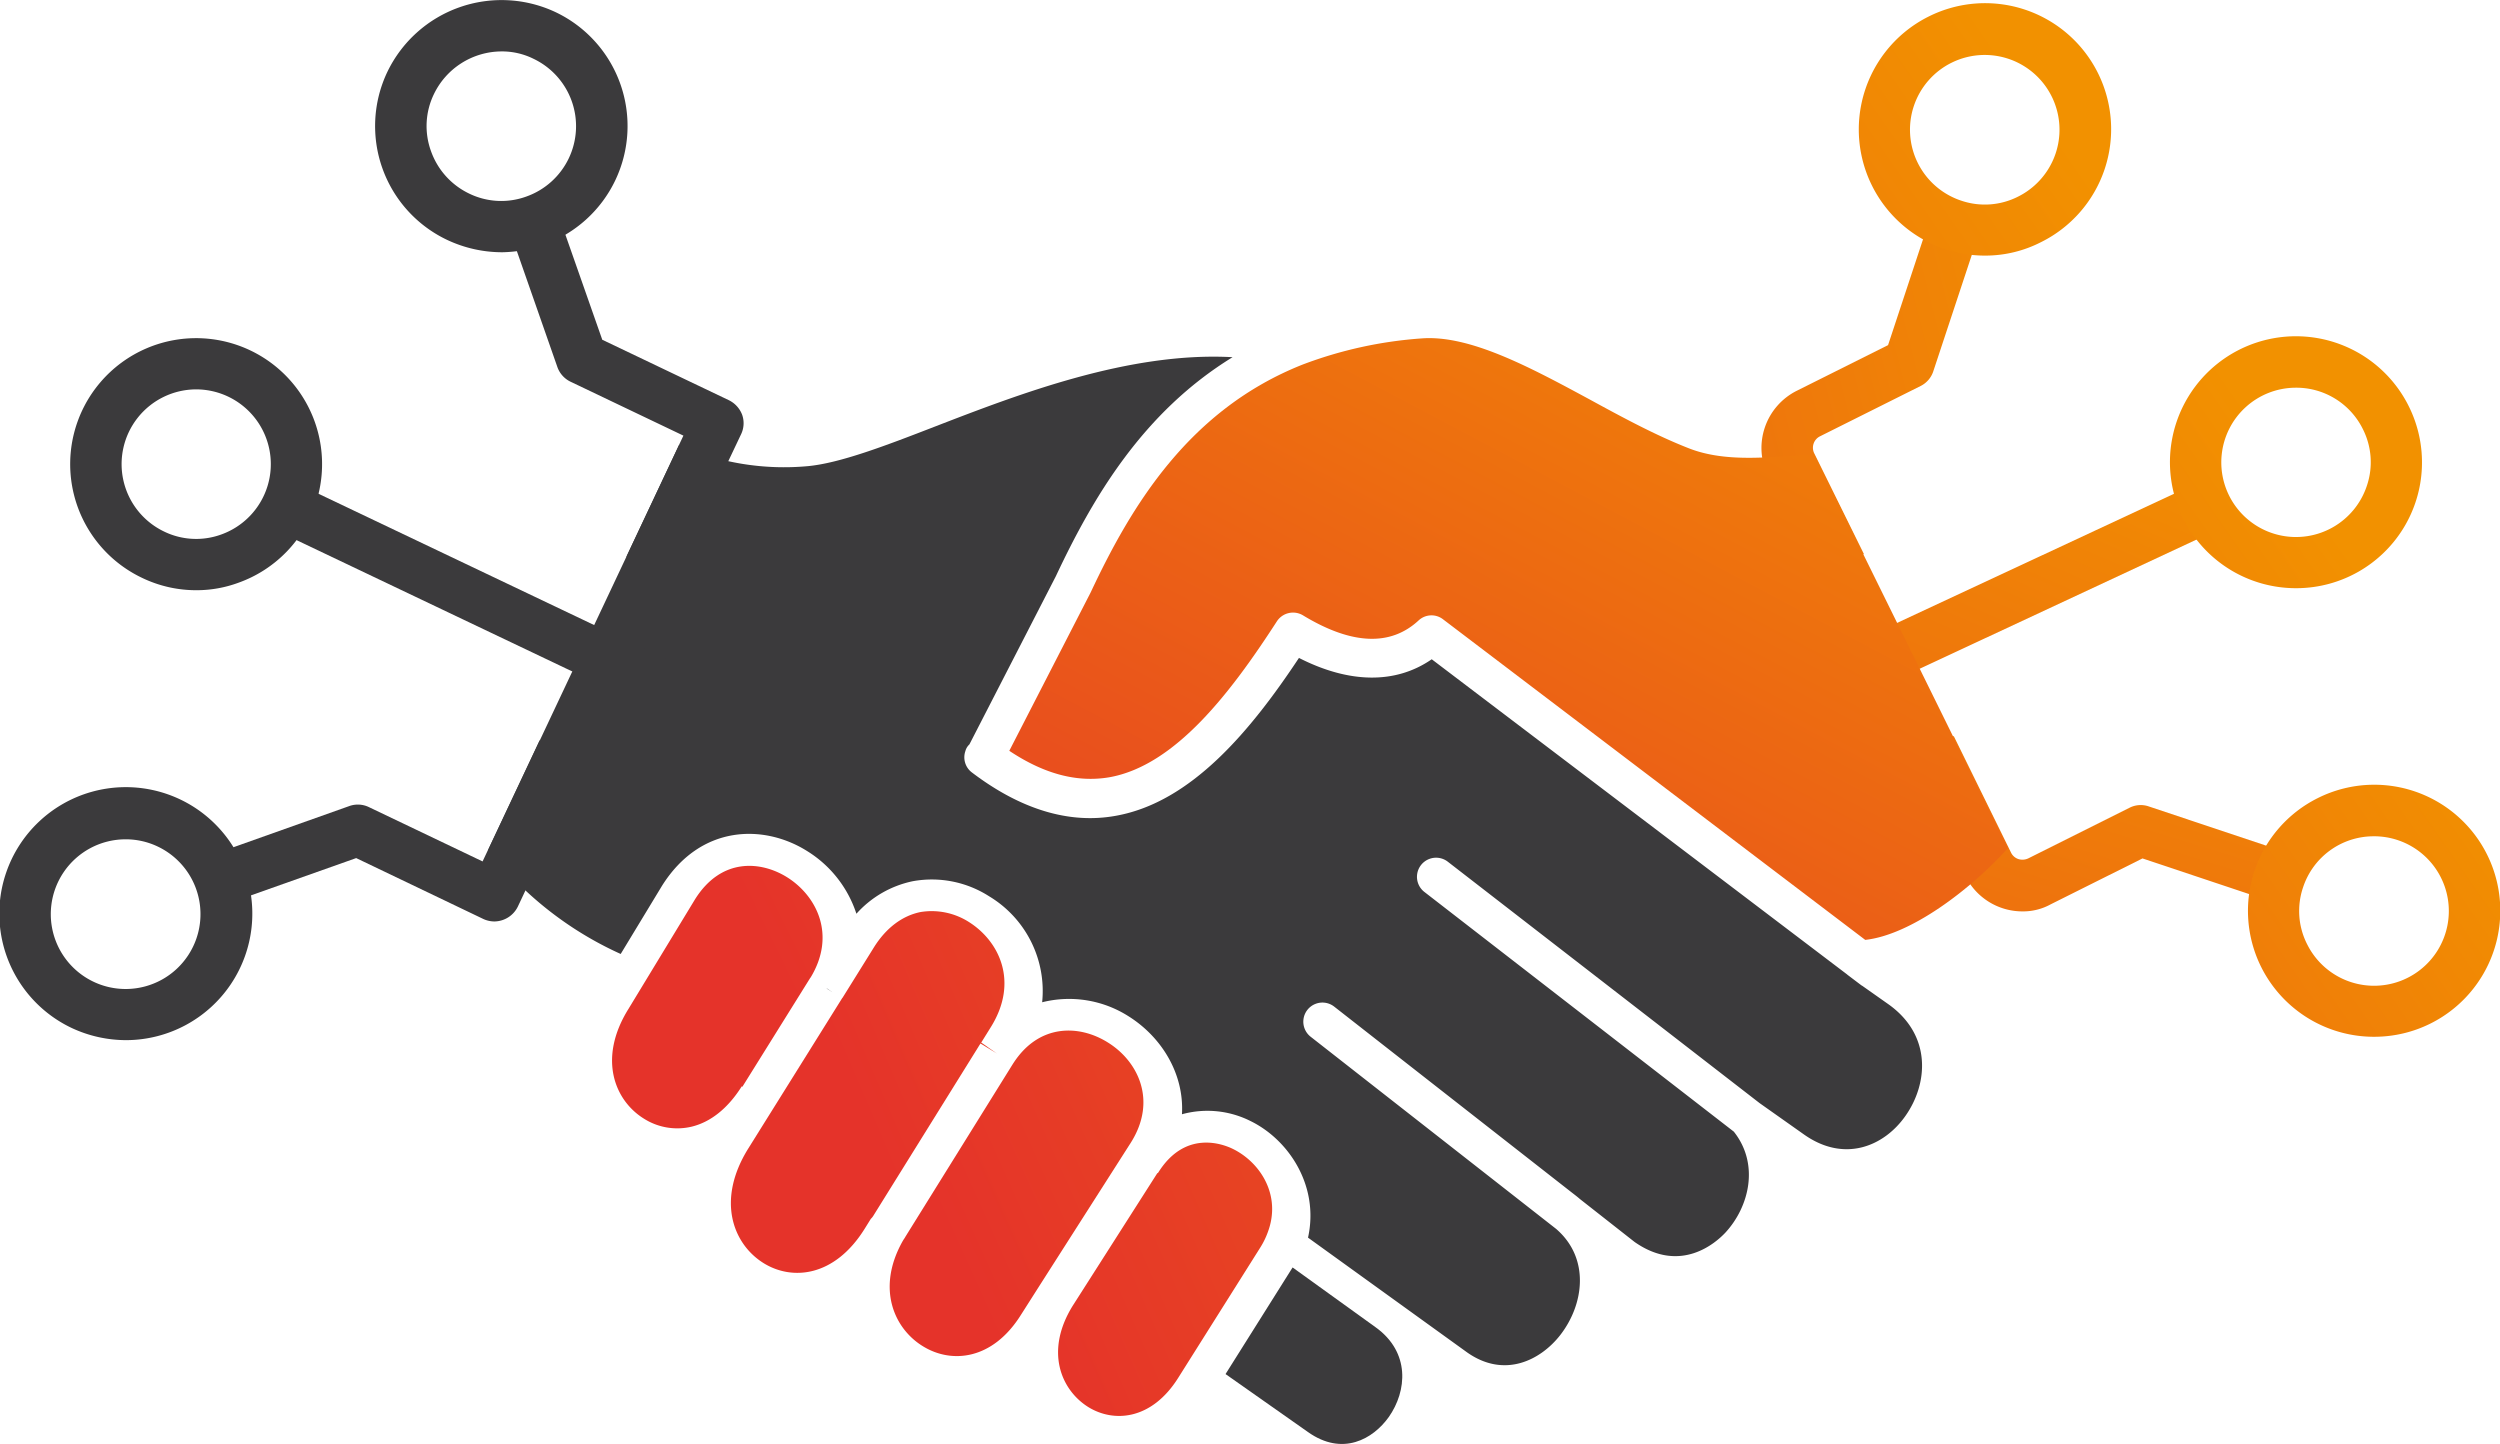
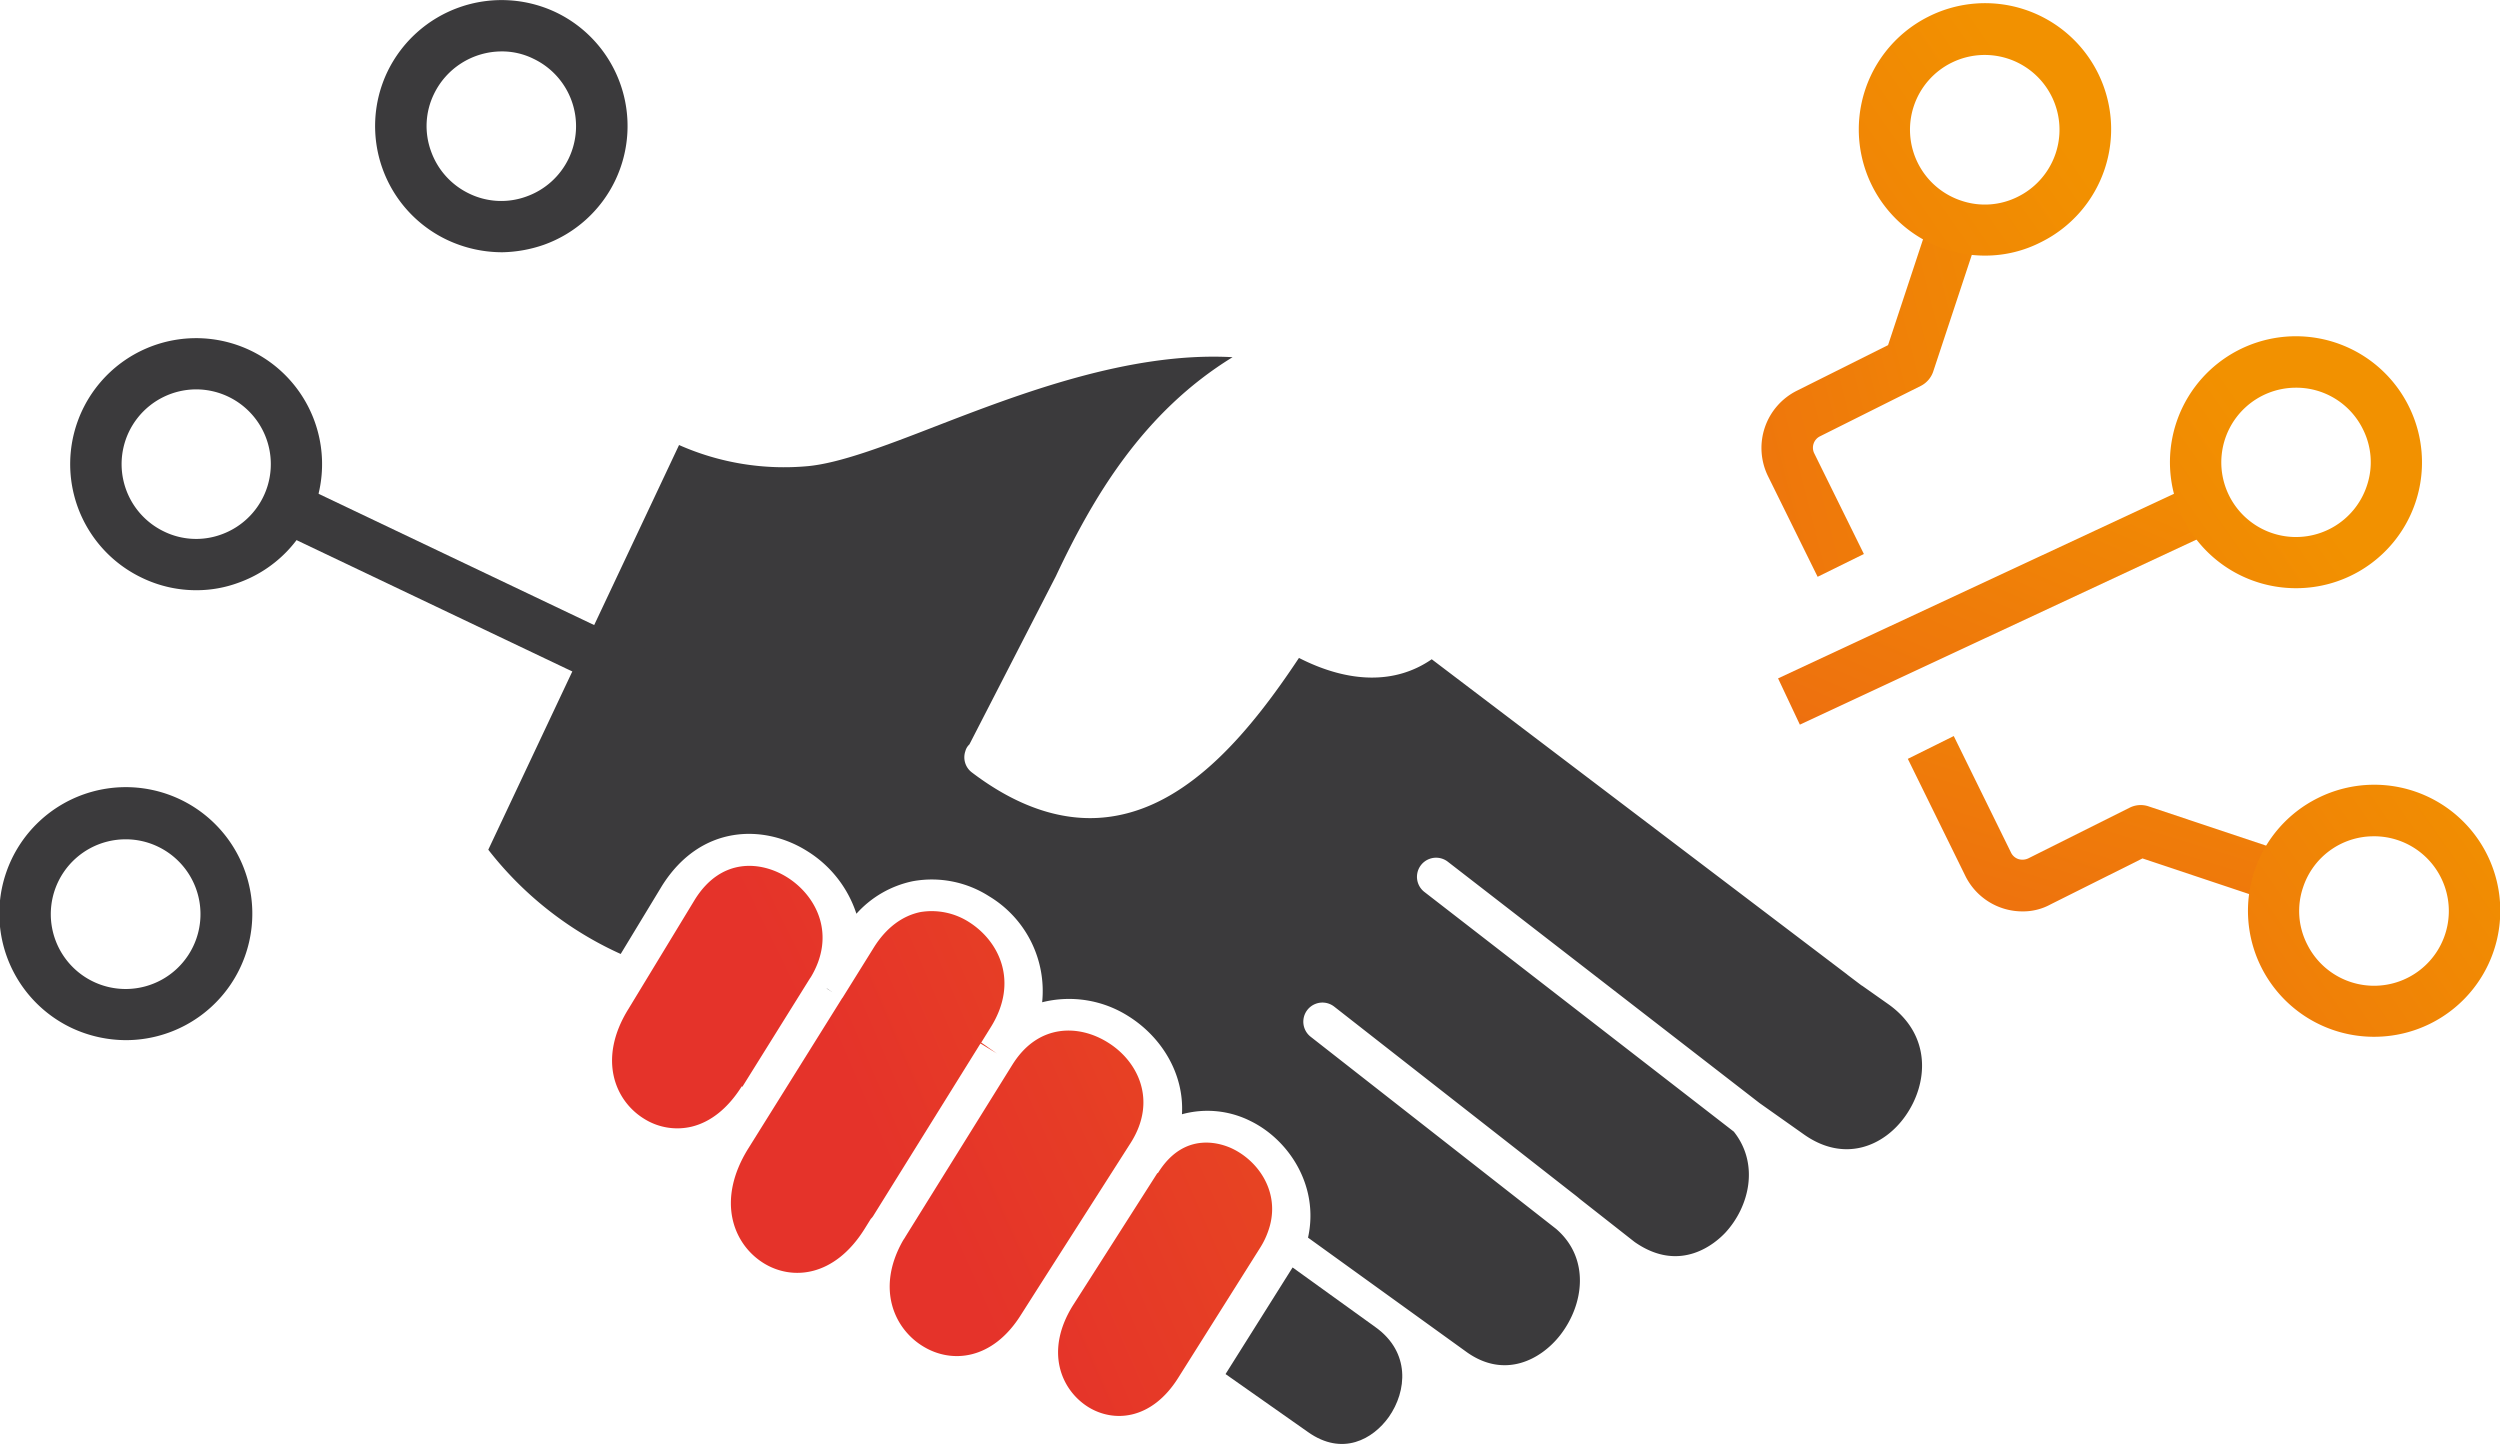
<svg xmlns="http://www.w3.org/2000/svg" xmlns:xlink="http://www.w3.org/1999/xlink" width="579.615" height="334.777" viewBox="0 0 579.615 334.777">
  <defs>
    <linearGradient id="linear-gradient" x1="-0.07" y1="0.807" x2="5.827" y2="-2.402" gradientUnits="objectBoundingBox">
      <stop offset="0" stop-color="#e5332a" />
      <stop offset="1" stop-color="#f29100" />
    </linearGradient>
    <linearGradient id="linear-gradient-2" x1="0.252" y1="0.626" x2="5.228" y2="-2.068" xlink:href="#linear-gradient" />
    <linearGradient id="linear-gradient-3" x1="0.468" y1="0.517" x2="5.083" y2="-1.907" xlink:href="#linear-gradient" />
    <linearGradient id="linear-gradient-4" x1="0.724" y1="0.367" x2="6.72" y2="-2.974" xlink:href="#linear-gradient" />
    <linearGradient id="linear-gradient-5" x1="-1.778" y1="3.384" x2="1.1" y2="-0.259" xlink:href="#linear-gradient" />
    <linearGradient id="linear-gradient-6" x1="-4.526" y1="3.995" x2="0.481" y2="0.513" xlink:href="#linear-gradient" />
    <linearGradient id="linear-gradient-7" x1="-2.039" y1="4.323" x2="1.287" y2="-0.679" xlink:href="#linear-gradient" />
    <linearGradient id="linear-gradient-8" x1="-3.901" y1="3.561" x2="1.106" y2="0.079" xlink:href="#linear-gradient" />
    <linearGradient id="linear-gradient-9" x1="-4.132" y1="2.467" x2="1.673" y2="0.027" xlink:href="#linear-gradient" />
    <linearGradient id="linear-gradient-10" x1="-4.315" y1="3.842" x2="0.695" y2="0.365" xlink:href="#linear-gradient" />
    <linearGradient id="linear-gradient-11" x1="-0.121" y1="1.333" x2="1.142" y2="-0.125" xlink:href="#linear-gradient" />
  </defs>
  <g id="Cornell_Service_Icons_-24" data-name="Cornell Service Icons_-24" transform="translate(0.038 0.038)">
    <g id="Group_5567" data-name="Group 5567" transform="translate(113.168 82.656)">
      <g id="Group_5566" data-name="Group 5566">
        <g id="Group_5565" data-name="Group 5565">
          <path id="Path_29309" data-name="Path 29309" d="M249.138,122.556c-11.815,4.586-22.076,8.473-29.46,9.172a60.071,60.071,0,0,1-29.849-4.9L145.6,220.653a81.262,81.262,0,0,0,30.7,24.174l9.561-15.779c9.017-14.38,23.786-14.3,33.658-8.084A26.894,26.894,0,0,1,230.949,235.5a24.145,24.145,0,0,1,13.059-7.54,24.626,24.626,0,0,1,17.723,3.5,25.619,25.619,0,0,1,12.282,24.563,25.636,25.636,0,0,1,20.055,3.265c7.54,4.742,12.9,13.214,12.359,22.7a22.232,22.232,0,0,1,15.857,1.555c8.939,4.353,16.013,15.08,13.37,27.05L372.5,337.172c8.784,6.219,17.179,1.71,21.609-3.964,5.519-7.074,7-17.8-.933-24.641l-56.9-44.54a4.431,4.431,0,0,1,5.441-7l55.034,43.063h0c.7.544,1.321,1.011,1.943,1.555l12.67,9.95c10.649,7.462,18.811.233,21.065-2.176,5.519-5.985,7.929-15.857,1.943-23.4l-71.746-55.578a4.431,4.431,0,0,1,5.441-7l72.29,55.967,10.338,7.307c9.406,6.607,18.578,2.643,23.475-4.353,5.208-7.384,6.219-18.656-3.964-25.884l-6.063-4.275c-.078,0-.078-.078-.155-.078l-3.187-2.41a.076.076,0,0,1-.078-.078L364.336,176.5c-8.317,5.752-19.044,5.674-30.782-.311-11.193,16.868-24.952,33.5-42.519,36.611-10.727,1.943-22-1.477-33.269-10.027a4.39,4.39,0,0,1-1.555-4.975,3.226,3.226,0,0,1,.933-1.555L277.2,157.224c8.628-18.345,20.21-38.011,40.964-50.759C294.222,105.144,268.649,115.016,249.138,122.556Z" transform="translate(-145.6 -106.346)" fill="#3b3a3c" />
        </g>
      </g>
    </g>
    <g id="Group_5570" data-name="Group 5570" transform="translate(284.099 293.816)">
      <g id="Group_5569" data-name="Group 5569">
        <g id="Group_5568" data-name="Group 5568">
          <path id="Path_29310" data-name="Path 29310" d="M365.5,402.719l19.122,13.447c8.006,5.674,15.08,1.632,18.733-3.5,4.2-5.985,5.053-15-3.109-20.832h0L381.046,378Z" transform="translate(-365.5 -378)" fill="#3b3a3c" />
        </g>
      </g>
    </g>
    <g id="Group_5573" data-name="Group 5573" transform="translate(245.274 264.872)">
      <g id="Group_5572" data-name="Group 5572">
        <g id="Group_5571" data-name="Group 5571">
          <path id="Path_29311" data-name="Path 29311" d="M322.507,402.044c5.985,3.731,14.769,3.031,20.91-6.763l19.044-30.237a18.248,18.248,0,0,0,1.71-3.5c3.187-8.473-1.632-16.09-8.006-19.277-2.487-1.244-11.271-4.508-17.49,5.6l-.078-.078-19.588,30.7C312.4,389.063,316.211,398.08,322.507,402.044Z" transform="translate(-315.552 -340.764)" fill="url(#linear-gradient)" />
        </g>
      </g>
    </g>
    <g id="Group_5576" data-name="Group 5576" transform="translate(206.236 238.898)">
      <g id="Group_5575" data-name="Group 5575">
        <g id="Group_5574" data-name="Group 5574">
          <path id="Path_29312" data-name="Path 29312" d="M315.91,310.109c-6.685-4.2-16.013-4.353-21.92,4.819-.078.078-.078.155-.155.233l-24.8,39.876h0a8.193,8.193,0,0,1-.544.855c-6.452,11.193-2.1,20.677,4.664,24.719,6.529,3.964,16.013,3.187,22.62-7.384l4.353-6.84h0l21.143-33.114C327.414,323.479,322.828,314.384,315.91,310.109Z" transform="translate(-265.329 -307.349)" fill="url(#linear-gradient-2)" />
        </g>
      </g>
    </g>
    <g id="Group_5579" data-name="Group 5579" transform="translate(191.522 229.066)">
      <g id="Group_5578" data-name="Group 5578">
        <g id="Group_5577" data-name="Group 5577">
-           <path id="Path_29313" data-name="Path 29313" d="M246.4,294.7l1.4.933-1.088-.777Z" transform="translate(-246.4 -294.7)" fill="#231f20" />
+           <path id="Path_29313" data-name="Path 29313" d="M246.4,294.7l1.4.933-1.088-.777" transform="translate(-246.4 -294.7)" fill="#231f20" />
        </g>
      </g>
    </g>
    <g id="Group_5582" data-name="Group 5582" transform="translate(169.417 211.182)">
      <g id="Group_5581" data-name="Group 5581">
        <g id="Group_5580" data-name="Group 5580">
          <path id="Path_29314" data-name="Path 29314" d="M251.028,342.278l24.8-39.876,3.809,2.332h0l-3.653-2.565.078-.078,2.176-3.5c6.529-10.494,1.943-19.9-5.053-24.33a16.028,16.028,0,0,0-11.271-2.332c-4.2.855-7.929,3.653-10.727,8.084l-7.307,11.737h0a.076.076,0,0,1-.078.078h0L221.956,326.81c-7.462,12.048-3.42,22.153,3.576,26.506,6.607,4.12,16.479,3.265,23.475-8.006l1.4-2.254h0a3.393,3.393,0,0,0,.622-.777l3.809,2.332h0Z" transform="translate(-217.964 -271.693)" fill="url(#linear-gradient-3)" />
        </g>
      </g>
    </g>
    <g id="Group_5585" data-name="Group 5585" transform="translate(141.866 200.709)">
      <g id="Group_5584" data-name="Group 5584">
        <g id="Group_5583" data-name="Group 5583">
          <path id="Path_29315" data-name="Path 29315" d="M223.08,260.847c-5.985-3.731-15.235-4.664-21.376,5.208L186.313,291.4c-7.151,11.5-3.187,21.221,3.576,25.418A14.437,14.437,0,0,0,201,318.679c4.431-1.088,8.395-4.275,11.582-9.328l.155.078,15.7-25.185h0a.076.076,0,0,1,.078-.078C234.584,274.217,229.92,265.123,223.08,260.847Z" transform="translate(-182.519 -258.22)" fill="url(#linear-gradient-4)" />
        </g>
      </g>
    </g>
    <g id="Group_5589" data-name="Group 5589" transform="translate(412.201 112.158)">
      <g id="Group_5588" data-name="Group 5588">
        <g id="Group_5587" data-name="Group 5587">
          <g id="Group_5586" data-name="Group 5586">
            <path id="Path_29316" data-name="Path 29316" d="M535.353,200.111,530.3,189.384,627,144.3l4.975,10.727Z" transform="translate(-530.3 -144.3)" fill="url(#linear-gradient-5)" />
          </g>
        </g>
      </g>
    </g>
    <g id="Group_5593" data-name="Group 5593" transform="translate(503.047 77.935)">
      <g id="Group_5592" data-name="Group 5592">
        <g id="Group_5591" data-name="Group 5591">
          <g id="Group_5590" data-name="Group 5590">
            <path id="Path_29317" data-name="Path 29317" d="M676.654,158.67a29.206,29.206,0,1,1,25.885-42.208,29.165,29.165,0,0,1-25.885,42.208Zm-.466-46.483a17.31,17.31,0,1,0,16.635,22.775,17,17,0,0,0-.933-13.214A17.216,17.216,0,0,0,676.188,112.187Z" transform="translate(-647.173 -100.273)" fill="url(#linear-gradient-6)" />
          </g>
        </g>
      </g>
    </g>
    <g id="Group_5597" data-name="Group 5597" transform="translate(442.283 170.612)">
      <g id="Group_5596" data-name="Group 5596">
        <g id="Group_5595" data-name="Group 5595">
          <g id="Group_5594" data-name="Group 5594">
            <path id="Path_29318" data-name="Path 29318" d="M595.662,260.153a14.756,14.756,0,0,1-13.37-8.317L569,224.786l10.649-5.286,13.292,27.051a2.918,2.918,0,0,0,1.71,1.477,3.207,3.207,0,0,0,2.254-.155l23.475-11.737a5.7,5.7,0,0,1,4.508-.311l32.1,10.727-3.809,11.271-29.771-9.95-21.3,10.649A13.261,13.261,0,0,1,595.662,260.153Z" transform="translate(-569 -219.5)" fill="url(#linear-gradient-7)" />
          </g>
        </g>
      </g>
    </g>
    <g id="Group_5601" data-name="Group 5601" transform="translate(521.121 181.939)">
      <g id="Group_5600" data-name="Group 5600">
        <g id="Group_5599" data-name="Group 5599">
          <g id="Group_5598" data-name="Group 5598">
            <path id="Path_29319" data-name="Path 29319" d="M699.943,292.47A29.225,29.225,0,0,1,673.515,276.3a29.2,29.2,0,0,1,13.136-39.177,29.218,29.218,0,1,1,13.292,55.345Zm-.466-46.483A17.214,17.214,0,0,0,683.231,257.8a17,17,0,0,0,.933,13.214,17.329,17.329,0,1,0,15.313-25.03Z" transform="translate(-670.424 -234.073)" fill="url(#linear-gradient-8)" />
          </g>
        </g>
      </g>
    </g>
    <g id="Group_5605" data-name="Group 5605" transform="translate(408.352 50.362)">
      <g id="Group_5604" data-name="Group 5604">
        <g id="Group_5603" data-name="Group 5603">
          <g id="Group_5602" data-name="Group 5602">
            <path id="Path_29320" data-name="Path 29320" d="M538.37,148.128l-11.5-23.319a14.836,14.836,0,0,1,6.685-19.821l21.143-10.571L564.487,64.8l11.271,3.731-10.571,31.948a5.835,5.835,0,0,1-2.954,3.42l-23.319,11.66a2.952,2.952,0,0,0-1.321,3.964l11.5,23.319Z" transform="translate(-525.349 -64.8)" fill="url(#linear-gradient-9)" />
          </g>
        </g>
      </g>
    </g>
    <g id="Group_5609" data-name="Group 5609" transform="translate(430.913 0.748)">
      <g id="Group_5608" data-name="Group 5608">
        <g id="Group_5607" data-name="Group 5607">
          <g id="Group_5606" data-name="Group 5606">
            <path id="Path_29321" data-name="Path 29321" d="M583.854,59.448A29.252,29.252,0,0,1,570.562,4.025h0A29.218,29.218,0,1,1,596.6,56.339,28.305,28.305,0,0,1,583.854,59.448Zm-8.006-44.7A17.329,17.329,0,0,0,578.1,46.7a17,17,0,0,0,13.214-.933,17.329,17.329,0,0,0-15.469-31.015Z" transform="translate(-554.373 -0.973)" fill="url(#linear-gradient-10)" />
          </g>
        </g>
      </g>
    </g>
    <g id="Group_5634" data-name="Group 5634" transform="translate(-0.038 -0.038)">
      <g id="Group_5613" data-name="Group 5613" transform="translate(118.103 49.311)">
        <g id="Group_5612" data-name="Group 5612">
          <g id="Group_5611" data-name="Group 5611">
            <g id="Group_5610" data-name="Group 5610">
-               <path id="Path_29322" data-name="Path 29322" d="M189.755,148.2l-10.727-5.053,13.214-28.061-26.2-12.515a5.994,5.994,0,0,1-3.032-3.42L151.9,67.364,163.093,63.4l10.338,29.46,29.3,13.992a6.228,6.228,0,0,1,3.109,3.342,5.891,5.891,0,0,1-.233,4.586Z" transform="translate(-151.9 -63.4)" fill="#3b3a3c" />
-             </g>
+               </g>
          </g>
        </g>
      </g>
      <g id="Group_5617" data-name="Group 5617" transform="translate(49 171.66)">
        <g id="Group_5616" data-name="Group 5616">
          <g id="Group_5615" data-name="Group 5615">
            <g id="Group_5614" data-name="Group 5614">
-               <path id="Path_29323" data-name="Path 29323" d="M128.761,262.775a6.2,6.2,0,0,1-2.643-.544L96.58,248.084,66.964,258.577,63,247.384l31.948-11.349a5.891,5.891,0,0,1,4.586.233l26.351,12.592L139.1,220.8l10.727,5.053-15.779,33.5a6.13,6.13,0,0,1-5.286,3.42Z" transform="translate(-63 -220.8)" fill="#3b3a3c" />
-             </g>
+               </g>
          </g>
        </g>
      </g>
      <g id="Group_5621" data-name="Group 5621" transform="translate(63.998 112.226)">
        <g id="Group_5620" data-name="Group 5620" transform="translate(0 0)">
          <g id="Group_5619" data-name="Group 5619">
            <g id="Group_5618" data-name="Group 5618">
              <rect id="Rectangle_20771" data-name="Rectangle 20771" width="11.893" height="105.248" transform="translate(0 10.737) rotate(-64.532)" fill="#3b3a3c" />
            </g>
          </g>
        </g>
      </g>
      <g id="Group_5625" data-name="Group 5625" transform="translate(16.246 78.353)">
        <g id="Group_5624" data-name="Group 5624">
          <g id="Group_5623" data-name="Group 5623">
            <g id="Group_5622" data-name="Group 5622">
              <path id="Path_29324" data-name="Path 29324" d="M50.352,159.246a28.841,28.841,0,0,1-12.826-2.876,29.2,29.2,0,1,1,22.309,1.166A28.035,28.035,0,0,1,50.352,159.246Zm-.311-46.561a17.328,17.328,0,0,0-7.384,32.958h0a16.98,16.98,0,0,0,13.214.7,17.328,17.328,0,0,0-5.83-33.658Z" transform="translate(-20.862 -100.762)" fill="#3b3a3c" />
            </g>
          </g>
        </g>
      </g>
      <g id="Group_5629" data-name="Group 5629" transform="translate(0 182.746)">
        <g id="Group_5628" data-name="Group 5628">
          <g id="Group_5627" data-name="Group 5627">
            <g id="Group_5626" data-name="Group 5626">
              <path id="Path_29325" data-name="Path 29325" d="M29.374,293.468a29.754,29.754,0,0,1-12.748-2.8,29.328,29.328,0,1,1,12.748,2.8Zm-.311-46.561a17.352,17.352,0,1,0,7.54,1.71A17.226,17.226,0,0,0,29.063,246.907Z" transform="translate(0.038 -235.062)" fill="#3b3a3c" />
            </g>
          </g>
        </g>
      </g>
      <g id="Group_5633" data-name="Group 5633" transform="translate(86.94)">
        <g id="Group_5632" data-name="Group 5632">
          <g id="Group_5631" data-name="Group 5631">
            <g id="Group_5630" data-name="Group 5630">
              <path id="Path_29326" data-name="Path 29326" d="M141.34,58.446a29.937,29.937,0,0,1-12.826-2.876,29.2,29.2,0,0,1-13.836-38.943A29.389,29.389,0,0,1,153.7,2.79h0a29.232,29.232,0,0,1-2.8,53.946A30.957,30.957,0,0,1,141.34,58.446Zm-.311-46.561a17.474,17.474,0,0,0-15.546,9.872,16.98,16.98,0,0,0-.7,13.214,17.3,17.3,0,0,0,8.861,9.872,16.981,16.981,0,0,0,13.214.7,17.307,17.307,0,0,0,1.71-31.948A16.423,16.423,0,0,0,141.029,11.885Z" transform="translate(-111.809 0.038)" fill="#3b3a3c" />
            </g>
          </g>
        </g>
      </g>
    </g>
    <g id="Group_5637" data-name="Group 5637" transform="translate(233.963 78.357)">
      <g id="Group_5636" data-name="Group 5636">
        <g id="Group_5635" data-name="Group 5635">
-           <path id="Path_29327" data-name="Path 29327" d="M319.889,159.724c0,.078-.078.078-.078.155L301,196.491c8.162,5.441,15.779,7.384,23.164,6.141,15.391-2.721,28.294-19.821,38.866-36.145a4.475,4.475,0,0,1,6.063-1.4c11.271,6.84,20.288,7.229,26.817,1.166a4.375,4.375,0,0,1,5.674-.233l97.864,74.311c10.571-1.166,24.33-11.582,33.113-21.3l-44.929-91.179c-1.866,0-3.576.155-5.83.311-7.54.466-16.013,1.088-23.4-1.866-7.54-2.954-15.313-7.151-22.853-11.271-13.681-7.384-27.75-15-38.943-14.147a97.019,97.019,0,0,0-27.595,6.063C342.742,117.36,329.372,139.514,319.889,159.724Z" transform="translate(-301 -100.815)" fill="url(#linear-gradient-11)" />
-         </g>
+           </g>
      </g>
    </g>
  </g>
</svg>